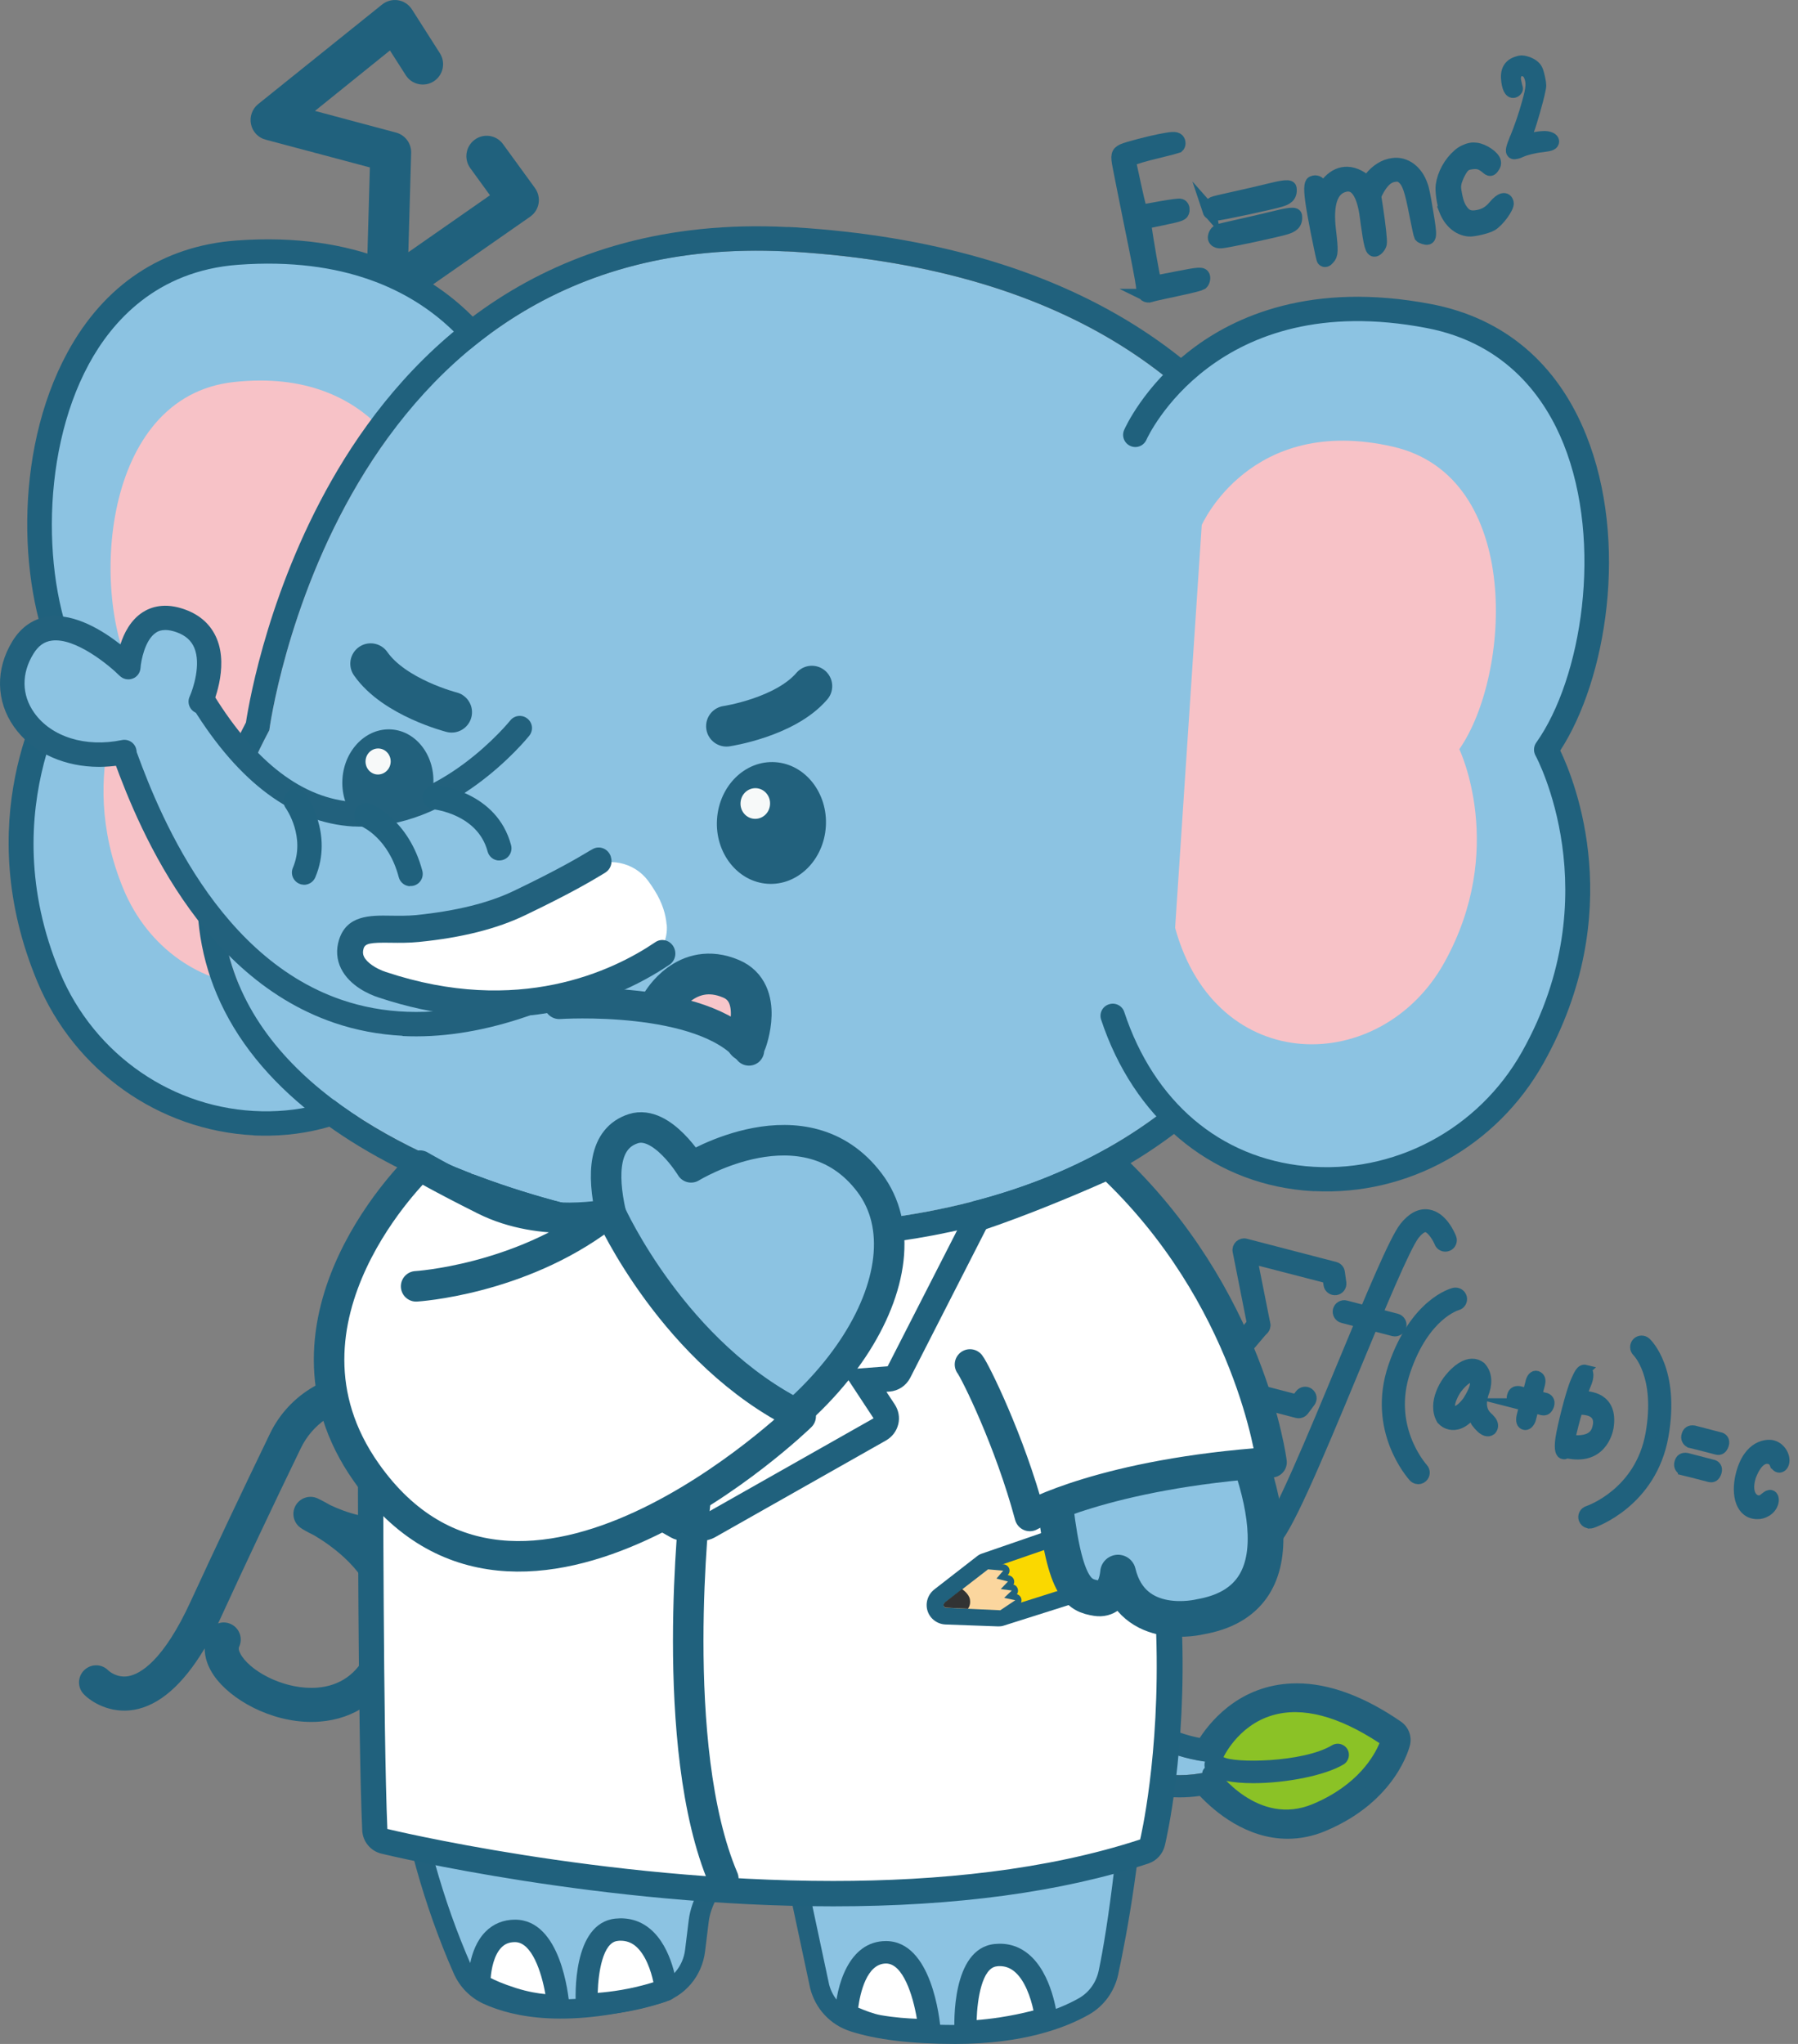
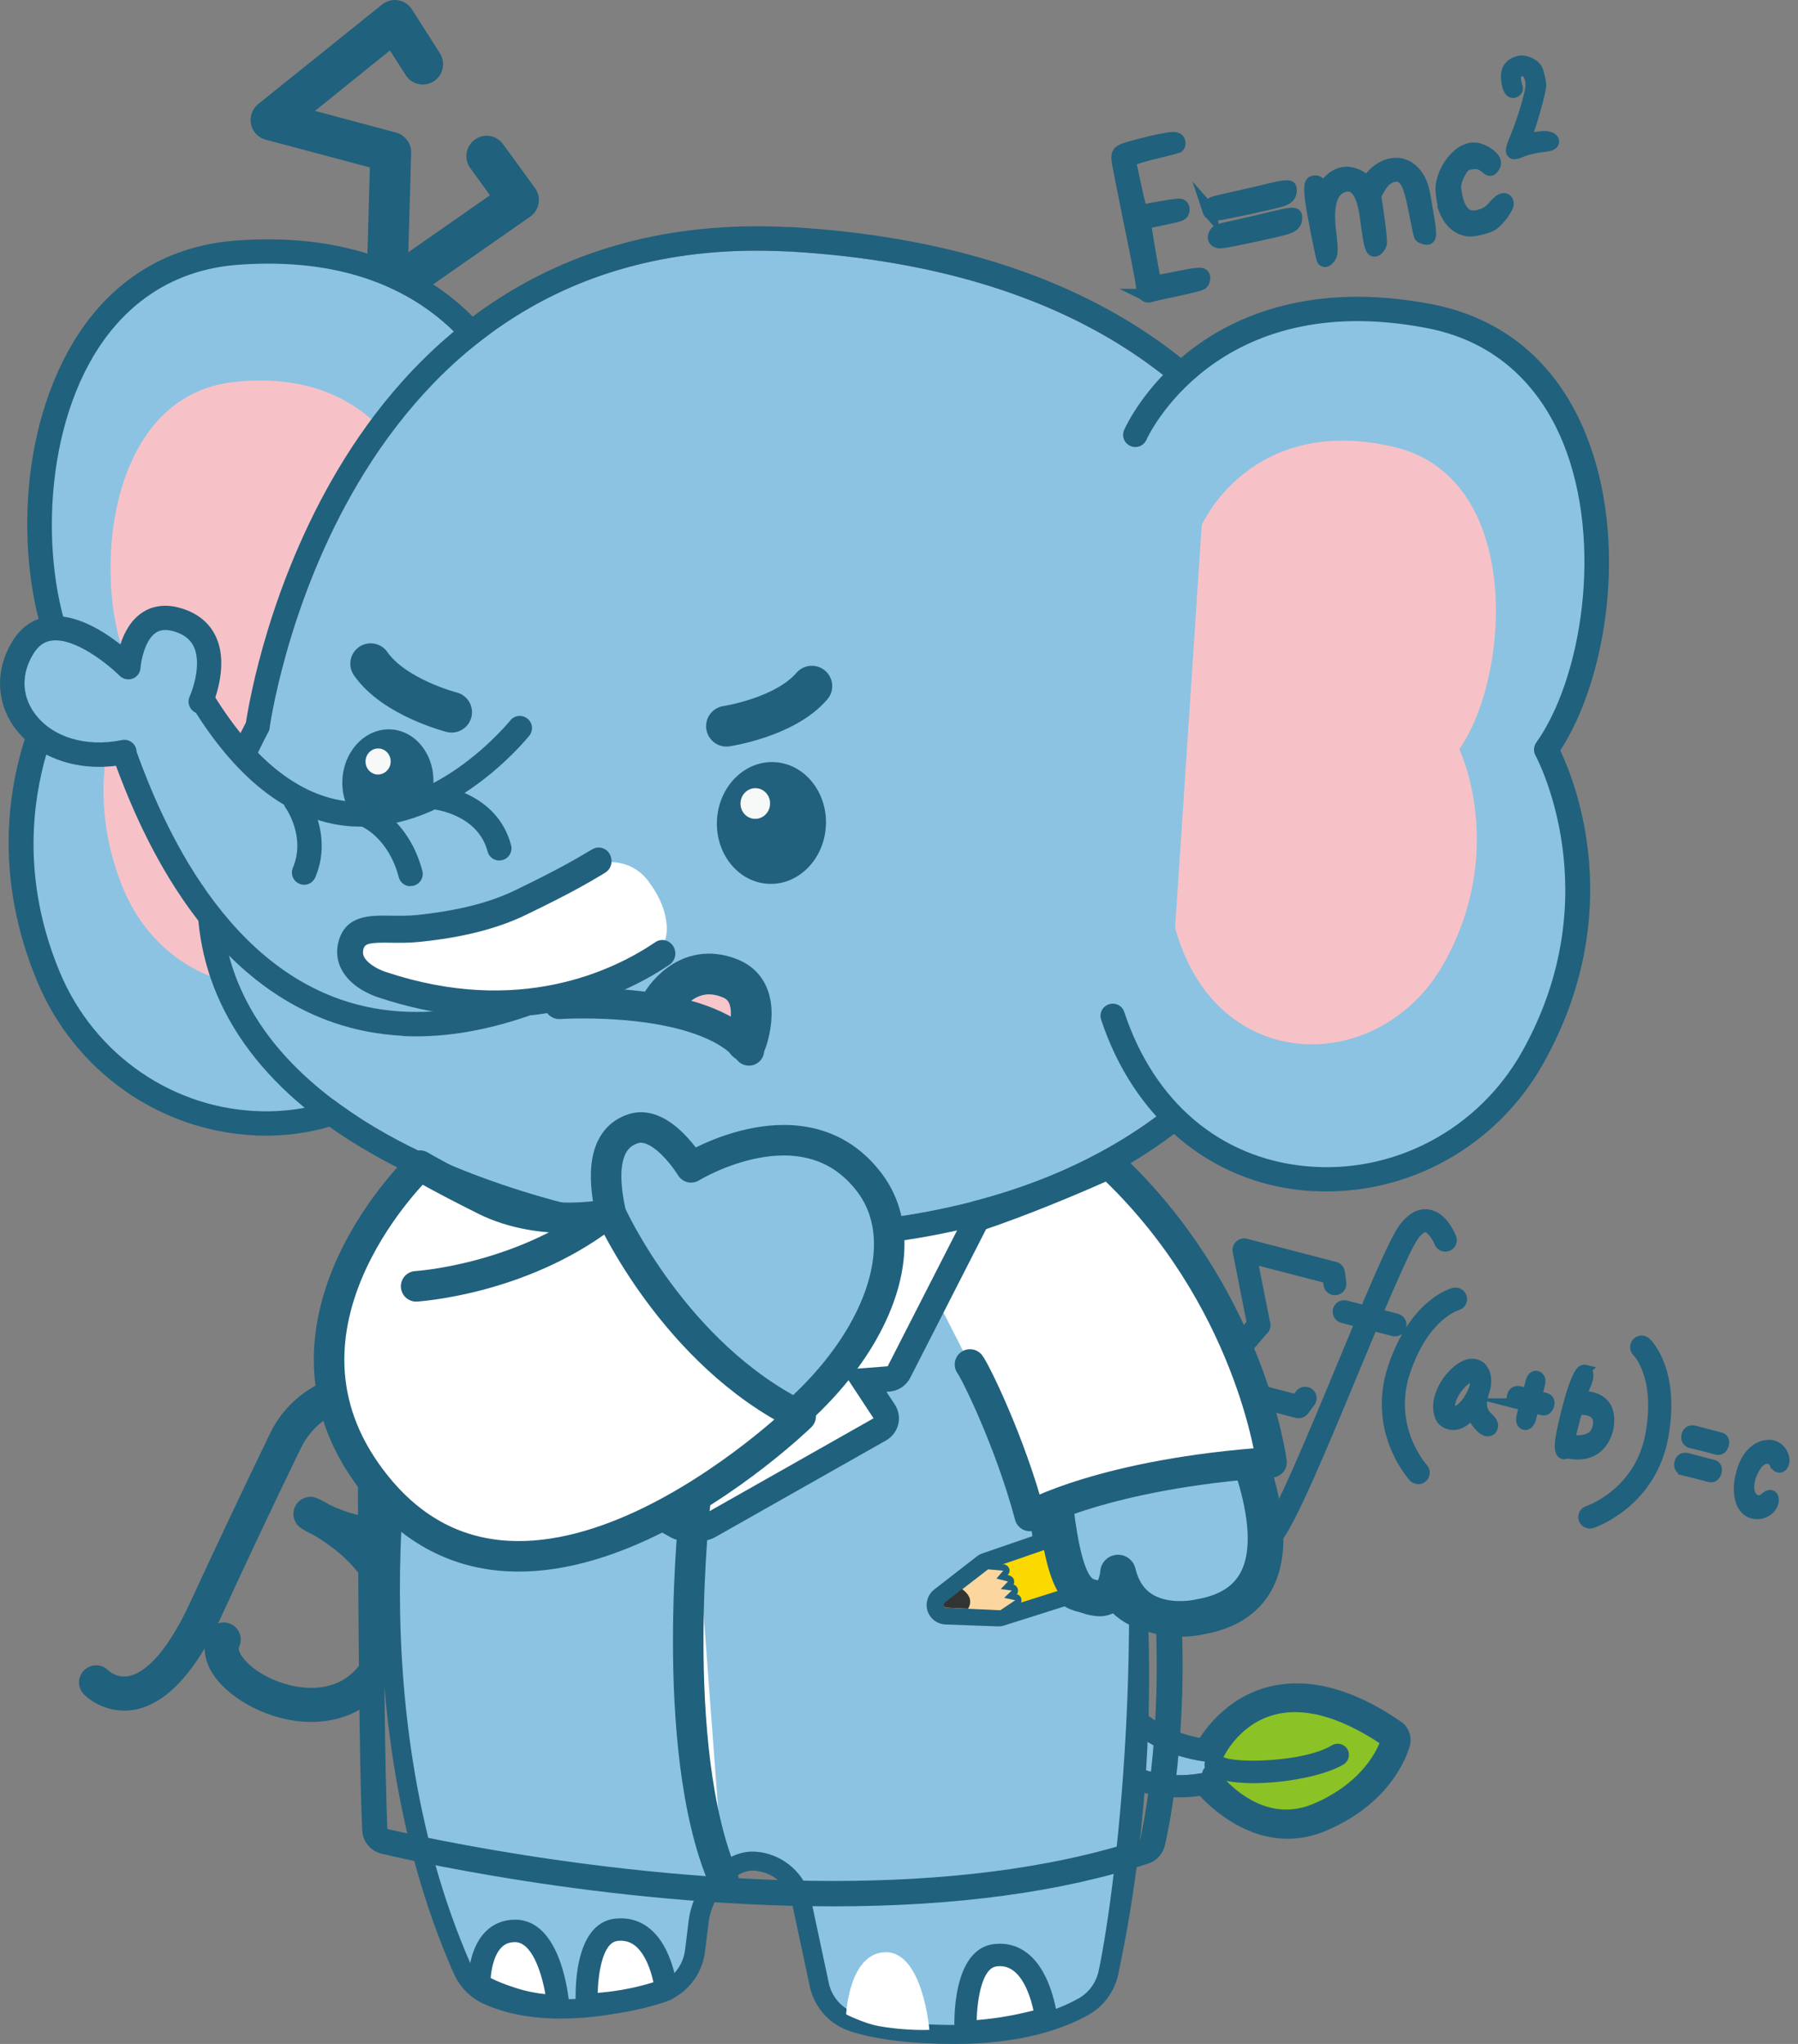
<svg xmlns="http://www.w3.org/2000/svg" width="132" height="150" viewBox="0 0 132 150" fill="none">
  <rect x="0" y="0" width="132" height="150" fill="#808080" stroke="none" />
  <g id="Group 420053">
    <path id="Vector" d="M22.858 126.369C19.828 126.369 16.897 124.705 15.704 122.967C15.249 122.305 15.026 121.626 15.026 120.972C13.419 123.654 11.681 125.169 9.818 125.484C8.071 125.773 6.688 124.896 6.15 124.333C5.67 123.836 5.686 123.042 6.191 122.562C6.688 122.09 7.466 122.098 7.947 122.586C7.988 122.628 8.576 123.166 9.437 123.009C10.273 122.851 11.979 121.932 14.007 117.504C15.738 113.746 17.7 109.599 19.828 105.195C21.061 102.646 23.587 100.932 26.435 100.709C29.192 100.493 31.75 101.702 33.29 103.929C34.557 105.758 34.748 107.769 33.845 109.764C32.951 111.759 31.585 113.042 29.78 113.589C29.275 113.738 28.77 113.829 28.265 113.853C28.819 114.565 29.308 115.377 29.639 116.279C30.351 118.232 30.21 120.269 29.225 122.33C28.082 124.722 26.046 126.146 23.487 126.344C23.28 126.361 23.065 126.369 22.858 126.369ZM16.425 119.068C16.607 119.068 16.789 119.11 16.963 119.193C17.584 119.491 17.849 120.236 17.551 120.865C17.451 121.072 17.692 121.452 17.766 121.56C18.619 122.81 21.053 124.027 23.289 123.853C24.961 123.72 26.203 122.851 26.956 121.254C27.652 119.805 27.751 118.464 27.279 117.148C26.476 114.93 24.233 113.365 23.04 112.662C22.502 112.405 22.171 112.198 22.13 112.165C21.567 111.817 21.376 111.089 21.691 110.509C22.005 109.93 22.717 109.69 23.313 109.963C23.363 109.988 23.719 110.153 24.233 110.451C25.317 110.965 27.329 111.718 29.059 111.188C30.144 110.857 30.964 110.054 31.56 108.738C32.098 107.538 31.991 106.462 31.229 105.352C30.186 103.846 28.505 103.059 26.625 103.208C24.638 103.357 22.941 104.508 22.08 106.288C19.952 110.683 18.006 114.805 16.284 118.555C16.193 118.754 16.102 118.952 16.011 119.143C16.143 119.093 16.284 119.068 16.425 119.068Z" fill="#20617D" />
    <path id="Vector_2" d="M92.299 97.704C92.133 97.663 91.992 97.522 91.959 97.34L90.866 91.819C90.833 91.661 90.891 91.496 91.007 91.388C91.123 91.281 91.288 91.231 91.446 91.272L98.011 92.978C98.194 93.027 98.334 93.176 98.359 93.367L98.467 94.145C98.5 94.401 98.326 94.641 98.069 94.674C97.813 94.707 97.573 94.534 97.54 94.277L97.473 93.814L91.934 92.382L92.886 97.166C92.936 97.423 92.77 97.671 92.514 97.721C92.439 97.737 92.373 97.729 92.307 97.721" fill="#20617D" />
    <path id="Vector_3" d="M92.299 97.704C92.133 97.663 91.992 97.522 91.959 97.34L90.866 91.819C90.833 91.661 90.891 91.496 91.007 91.388C91.123 91.281 91.288 91.231 91.446 91.272L98.011 92.978C98.194 93.027 98.334 93.176 98.359 93.367L98.467 94.145C98.5 94.401 98.326 94.641 98.069 94.674C97.813 94.707 97.573 94.534 97.54 94.277L97.473 93.814L91.934 92.382L92.886 97.166C92.936 97.423 92.77 97.671 92.514 97.721C92.439 97.737 92.373 97.729 92.307 97.721L92.299 97.704Z" stroke="#20617D" stroke-width="0.75" stroke-miterlimit="10" />
    <path id="Vector_4" d="M95.23 103.696L88.664 101.991C88.507 101.949 88.382 101.833 88.333 101.676C88.283 101.527 88.316 101.353 88.424 101.229L92.058 96.941C92.224 96.743 92.522 96.718 92.721 96.883C92.919 97.049 92.944 97.347 92.779 97.546L89.624 101.262L95.163 102.702L95.445 102.33C95.602 102.123 95.9 102.082 96.099 102.239C96.306 102.396 96.347 102.686 96.19 102.893L95.718 103.522C95.602 103.671 95.412 103.737 95.23 103.696Z" fill="#20617D" />
    <path id="Vector_5" d="M95.23 103.696L88.664 101.991C88.507 101.949 88.382 101.833 88.333 101.676C88.283 101.527 88.316 101.353 88.424 101.229L92.058 96.941C92.224 96.743 92.522 96.718 92.721 96.883C92.919 97.049 92.944 97.347 92.779 97.546L89.624 101.262L95.163 102.702L95.445 102.33C95.602 102.123 95.9 102.082 96.099 102.239C96.306 102.396 96.347 102.686 96.19 102.893L95.718 103.522C95.602 103.671 95.412 103.737 95.23 103.696Z" stroke="#20617D" stroke-width="0.75" stroke-miterlimit="10" />
    <path id="Vector_6" d="M93.035 113.346C92.944 113.321 92.853 113.272 92.787 113.189C92.621 112.99 92.654 112.692 92.853 112.527C93.722 111.815 96.43 105.284 98.607 100.036C100.619 95.185 102.358 90.997 103.111 90.045C103.666 89.35 104.246 89.043 104.85 89.134C105.918 89.292 106.481 90.691 106.547 90.848C106.638 91.088 106.523 91.361 106.274 91.452C106.034 91.543 105.761 91.427 105.67 91.179C105.537 90.84 105.098 90.119 104.709 90.053C104.403 90.012 104.072 90.335 103.848 90.616C103.178 91.469 101.298 95.996 99.477 100.384C96.471 107.635 94.426 112.444 93.449 113.239C93.325 113.338 93.176 113.363 93.035 113.33" fill="#20617D" />
    <path id="Vector_7" d="M93.035 113.346C92.944 113.321 92.853 113.272 92.787 113.189C92.621 112.99 92.654 112.692 92.853 112.527C93.722 111.815 96.43 105.284 98.607 100.036C100.619 95.185 102.358 90.997 103.111 90.045C103.666 89.35 104.246 89.043 104.85 89.134C105.918 89.292 106.481 90.691 106.547 90.848C106.638 91.088 106.523 91.361 106.274 91.452C106.034 91.543 105.761 91.427 105.67 91.179C105.537 90.84 105.098 90.119 104.709 90.053C104.403 90.012 104.072 90.335 103.848 90.616C103.178 91.469 101.298 95.996 99.477 100.384C96.471 107.635 94.426 112.444 93.449 113.239C93.325 113.338 93.176 113.363 93.035 113.33V113.346Z" stroke="#20617D" stroke-width="0.75" stroke-miterlimit="10" />
    <path id="Vector_8" d="M102.3 97.688L98.566 96.719C98.317 96.653 98.168 96.396 98.226 96.148C98.293 95.9 98.549 95.742 98.798 95.809L102.532 96.777C102.78 96.843 102.937 97.1 102.871 97.348C102.805 97.597 102.548 97.746 102.3 97.688Z" fill="#20617D" />
    <path id="Vector_9" d="M102.3 97.688L98.566 96.719C98.317 96.653 98.168 96.396 98.226 96.148C98.293 95.9 98.549 95.742 98.798 95.809L102.532 96.777C102.78 96.843 102.937 97.1 102.871 97.348C102.805 97.597 102.548 97.746 102.3 97.688Z" stroke="#20617D" stroke-width="0.75" stroke-miterlimit="10" />
    <path id="Vector_10" d="M104.006 108.53C103.923 108.506 103.84 108.464 103.774 108.39C103.65 108.249 100.694 104.946 102.292 100.278C103.89 95.626 106.631 94.906 106.746 94.881C107.003 94.823 107.251 94.972 107.318 95.228C107.376 95.477 107.227 95.733 106.978 95.791C106.929 95.808 104.585 96.478 103.186 100.584C101.77 104.714 104.362 107.636 104.47 107.761C104.643 107.951 104.627 108.249 104.436 108.423C104.312 108.539 104.155 108.572 104.006 108.53Z" fill="#20617D" />
    <path id="Vector_11" d="M104.006 108.53C103.923 108.506 103.84 108.464 103.774 108.39C103.65 108.249 100.694 104.946 102.292 100.278C103.89 95.626 106.631 94.906 106.746 94.881C107.003 94.823 107.251 94.972 107.318 95.228C107.376 95.477 107.227 95.733 106.978 95.791C106.929 95.808 104.585 96.478 103.186 100.584C101.77 104.714 104.362 107.636 104.47 107.761C104.643 107.951 104.627 108.249 104.436 108.423C104.312 108.539 104.155 108.572 104.006 108.53Z" stroke="#20617D" stroke-width="0.75" stroke-miterlimit="10" />
    <path id="Vector_12" d="M116.599 111.791C116.45 111.75 116.326 111.642 116.268 111.485C116.185 111.236 116.318 110.971 116.566 110.889C116.724 110.839 120.408 109.539 121.178 105.235C121.948 100.939 120.209 99.217 120.193 99.201C120.011 99.027 120.002 98.729 120.176 98.538C120.35 98.348 120.648 98.34 120.839 98.514C120.93 98.596 122.975 100.558 122.114 105.401C121.244 110.26 117.055 111.716 116.881 111.774C116.79 111.807 116.699 111.807 116.616 111.783" fill="#20617D" />
    <path id="Vector_13" d="M116.599 111.791C116.45 111.75 116.326 111.642 116.268 111.485C116.185 111.236 116.318 110.971 116.566 110.889C116.724 110.839 120.408 109.539 121.178 105.235C121.948 100.939 120.209 99.217 120.193 99.201C120.011 99.027 120.002 98.729 120.176 98.538C120.35 98.348 120.648 98.34 120.839 98.514C120.93 98.596 122.975 100.558 122.114 105.401C121.244 110.26 117.055 111.716 116.881 111.774C116.79 111.807 116.699 111.807 116.616 111.783L116.599 111.791Z" stroke="#20617D" stroke-width="0.75" stroke-miterlimit="10" />
    <path id="Vector_14" d="M108.742 104.798C108.626 104.69 108.502 104.55 108.369 104.376C108.228 104.136 108.137 103.904 108.088 103.714C107.417 104.541 106.854 104.624 106.465 104.55C106.225 104.5 106.018 104.384 105.836 104.185C105.463 103.548 105.571 102.82 105.778 102.273C105.894 101.959 106.059 101.644 106.283 101.33C107.02 100.361 107.641 100.096 108.055 100.088C108.295 100.08 108.51 100.154 108.709 100.303C109.247 100.874 109.164 101.677 108.899 102.323L108.866 102.464C108.551 103.681 109.313 104.02 109.379 104.161C109.603 104.392 109.628 104.583 109.595 104.732C109.578 104.806 109.537 104.881 109.47 104.955C109.222 105.137 108.957 104.988 108.742 104.798ZM107.905 101.106C107.707 101.156 107.4 101.338 106.953 101.917C106.813 102.116 106.697 102.323 106.614 102.53C106.465 102.853 106.357 103.267 106.539 103.523C106.614 103.573 106.721 103.581 106.846 103.565C107.053 103.523 107.359 103.349 107.756 102.811C107.905 102.571 108.03 102.348 108.129 102.133C108.295 101.752 108.386 101.371 108.187 101.156C108.112 101.106 108.013 101.09 107.905 101.114" fill="#20617D" />
    <path id="Vector_15" d="M108.742 104.798C108.626 104.69 108.502 104.55 108.369 104.376C108.228 104.136 108.137 103.904 108.088 103.714C107.417 104.541 106.854 104.624 106.465 104.55C106.225 104.5 106.018 104.384 105.836 104.185C105.463 103.548 105.571 102.82 105.778 102.273C105.894 101.959 106.059 101.644 106.283 101.33C107.02 100.361 107.641 100.096 108.055 100.088C108.295 100.08 108.51 100.154 108.709 100.303C109.247 100.874 109.164 101.677 108.899 102.323L108.866 102.464C108.551 103.681 109.313 104.02 109.379 104.161C109.603 104.392 109.628 104.583 109.595 104.732C109.578 104.806 109.537 104.881 109.47 104.955C109.222 105.137 108.957 104.988 108.742 104.798ZM107.905 101.106C107.707 101.156 107.4 101.338 106.953 101.917C106.813 102.116 106.697 102.323 106.614 102.53C106.465 102.853 106.357 103.267 106.539 103.523C106.614 103.573 106.721 103.581 106.846 103.565C107.053 103.523 107.359 103.349 107.756 102.811C107.905 102.571 108.03 102.348 108.129 102.133C108.295 101.752 108.386 101.371 108.187 101.156C108.112 101.106 108.013 101.09 107.905 101.114V101.106Z" stroke="#20617D" stroke-width="0.75" stroke-miterlimit="10" />
    <path id="Vector_16" d="M111.275 102.993C111.06 102.927 110.927 102.67 111.018 102.422C111.085 102.19 111.242 102.049 111.548 102.099L112.153 102.256L112.351 101.495C112.418 101.139 112.6 100.915 112.832 100.981C113.072 101.072 113.13 101.263 113.055 101.577L112.832 102.43L113.386 102.571C113.66 102.612 113.817 102.811 113.726 103.125C113.618 103.44 113.461 103.539 113.221 103.489L112.592 103.324V103.34L112.385 104.152C112.302 104.433 112.078 104.64 111.896 104.557C111.722 104.499 111.631 104.317 111.714 103.92L111.913 103.15H111.879L111.267 102.993H111.275Z" fill="#20617D" />
    <path id="Vector_17" d="M111.275 102.993C111.06 102.927 110.927 102.67 111.018 102.422C111.085 102.19 111.242 102.049 111.548 102.099L112.153 102.256L112.351 101.495C112.418 101.139 112.6 100.915 112.832 100.981C113.072 101.072 113.13 101.263 113.055 101.577L112.832 102.43L113.386 102.571C113.66 102.612 113.817 102.811 113.726 103.125C113.618 103.44 113.461 103.539 113.221 103.489L112.592 103.324V103.34L112.385 104.152C112.302 104.433 112.078 104.64 111.896 104.557C111.722 104.499 111.631 104.317 111.714 103.92L111.913 103.15H111.879L111.267 102.993H111.275Z" stroke="#20617D" stroke-width="0.75" stroke-miterlimit="10" />
    <path id="Vector_18" d="M116.392 100.543C116.666 100.617 116.666 101.056 116.45 101.561C116.359 101.76 116.252 102.066 116.127 102.455C116.624 102.455 118.437 102.513 118.09 104.748C118.015 105.162 117.518 107.206 114.993 106.635C114.935 106.702 114.869 106.735 114.794 106.718C114.579 106.693 114.447 106.428 114.562 105.592C114.678 104.773 115.316 102.174 115.689 101.354C115.904 100.882 116.069 100.452 116.401 100.535M115.829 103.448C115.606 104.21 115.415 104.963 115.308 105.468L115.291 105.617C115.291 105.617 115.291 105.65 115.291 105.667C117.071 105.874 117.245 105.013 117.328 104.549C117.485 103.299 115.97 103.448 115.829 103.448Z" fill="#20617D" />
    <path id="Vector_19" d="M116.392 100.543C116.666 100.617 116.666 101.056 116.45 101.561C116.359 101.76 116.252 102.066 116.127 102.455C116.624 102.455 118.437 102.513 118.09 104.748C118.015 105.162 117.518 107.206 114.993 106.635C114.935 106.702 114.869 106.735 114.794 106.718C114.579 106.693 114.447 106.428 114.562 105.592C114.678 104.773 115.316 102.174 115.689 101.354C115.904 100.882 116.069 100.452 116.401 100.535L116.392 100.543ZM115.821 103.457C115.597 104.218 115.407 104.971 115.299 105.476L115.283 105.625C115.283 105.625 115.283 105.659 115.283 105.675C117.063 105.882 117.237 105.021 117.32 104.558C117.477 103.308 115.962 103.457 115.821 103.457Z" stroke="#20617D" stroke-width="0.75" stroke-miterlimit="10" />
    <path id="Vector_20" d="M124.084 105.881C123.869 105.815 123.736 105.559 123.827 105.31C123.893 105.079 124.059 104.938 124.365 104.987L126.212 105.468C126.485 105.509 126.642 105.708 126.551 106.022C126.443 106.337 126.286 106.436 126.046 106.386L124.705 106.039L124.092 105.89L124.084 105.881ZM123.562 107.893C123.347 107.827 123.214 107.57 123.306 107.322C123.372 107.09 123.529 106.949 123.835 106.999L125.682 107.479C125.955 107.52 126.112 107.719 126.021 108.034C125.914 108.348 125.756 108.448 125.516 108.398L124.175 108.05L123.562 107.901V107.893Z" fill="#20617D" />
    <path id="Vector_21" d="M124.084 105.881C123.869 105.815 123.736 105.559 123.827 105.31C123.893 105.079 124.059 104.938 124.365 104.987L126.212 105.468C126.485 105.509 126.642 105.708 126.551 106.022C126.443 106.337 126.286 106.436 126.046 106.386L124.705 106.039L124.092 105.89L124.084 105.881ZM123.562 107.893C123.347 107.827 123.214 107.57 123.306 107.322C123.372 107.09 123.529 106.949 123.835 106.999L125.682 107.479C125.955 107.52 126.112 107.719 126.021 108.034C125.914 108.348 125.756 108.448 125.516 108.398L124.175 108.05L123.562 107.901V107.893Z" stroke="#20617D" stroke-width="0.75" stroke-miterlimit="10" />
    <path id="Vector_22" d="M130.277 107.404C130.202 107.222 130.086 107.164 130.003 107.106C129.954 107.081 129.896 107.064 129.846 107.064C129.051 106.915 128.571 108.24 128.513 108.455C128.157 109.73 128.811 110.235 129.283 110.094C129.507 110.044 129.755 109.655 130.012 109.722C130.185 109.763 130.26 110.011 130.194 110.26C130.036 110.872 129.399 111.121 129.051 111.112C127.801 111.137 127.437 109.713 127.793 108.256C128.364 105.939 129.821 105.988 130.119 106.063C130.492 106.162 130.707 106.394 130.84 106.618C130.914 106.742 130.964 106.874 130.989 107.023C131.022 107.238 130.989 107.52 130.79 107.652C130.608 107.768 130.392 107.677 130.293 107.404" fill="#20617D" />
    <path id="Vector_23" d="M130.277 107.404C130.202 107.222 130.086 107.164 130.003 107.106C129.954 107.081 129.896 107.064 129.846 107.064C129.051 106.915 128.571 108.24 128.513 108.455C128.157 109.73 128.811 110.235 129.283 110.094C129.507 110.044 129.755 109.655 130.012 109.722C130.185 109.763 130.26 110.011 130.194 110.26C130.036 110.872 129.399 111.121 129.051 111.112C127.801 111.137 127.437 109.713 127.793 108.256C128.364 105.939 129.821 105.988 130.119 106.063C130.492 106.162 130.707 106.394 130.84 106.618C130.914 106.742 130.964 106.874 130.989 107.023C131.022 107.238 130.989 107.52 130.79 107.652C130.608 107.768 130.392 107.677 130.293 107.404H130.277Z" stroke="#20617D" stroke-width="0.75" stroke-miterlimit="10" />
    <path id="Vector_24" d="M28.396 22.907C28.156 22.907 27.908 22.849 27.684 22.725C27.188 22.46 26.89 21.93 26.898 21.367L27.154 12.287L19.504 10.25C18.958 10.11 18.544 9.671 18.428 9.116C18.312 8.57 18.511 7.999 18.949 7.643L28.049 0.334C28.38 0.069 28.81 -0.047 29.224 0.019C29.647 0.085 30.011 0.334 30.243 0.69L32.296 3.91C32.735 4.605 32.536 5.524 31.841 5.971C31.145 6.41 30.226 6.211 29.787 5.516L28.628 3.703L23.122 8.14L29.075 9.729C29.746 9.911 30.201 10.524 30.185 11.211L29.978 18.511L35.972 14.331L34.523 12.336C34.043 11.674 34.184 10.739 34.854 10.25C35.517 9.762 36.452 9.911 36.933 10.582L39.276 13.802C39.508 14.124 39.607 14.53 39.541 14.927C39.474 15.325 39.251 15.672 38.92 15.904L29.249 22.642C28.992 22.824 28.694 22.907 28.396 22.907Z" fill="#20617D" />
    <path id="Vector_25" d="M79.532 126.914C79.532 126.914 83.001 131.367 88.722 130.018C88.722 130.018 92.191 134.744 96.687 132.865C101.175 130.986 101.936 127.692 101.936 127.692C92.464 121.202 88.962 129.331 88.962 129.331C83.307 128.768 81.105 124.869 81.105 124.869L79.54 126.905L79.532 126.914Z" fill="#8CC3E2" />
    <path id="Vector_26" d="M81.096 124.879C81.096 124.879 83.299 128.769 88.954 129.34C88.954 129.34 90.742 125.193 95.221 125.193C97.01 125.193 99.228 125.855 101.928 127.71C101.928 127.71 101.174 131.004 96.678 132.883C95.933 133.198 95.221 133.322 94.542 133.322C91.131 133.322 88.722 130.027 88.722 130.027C87.968 130.201 87.256 130.276 86.586 130.276C82.139 130.276 79.523 126.915 79.523 126.915L81.088 124.879M81.088 123.231C80.583 123.231 80.103 123.471 79.788 123.877L78.223 125.913C77.768 126.501 77.776 127.329 78.223 127.917C78.347 128.082 81.394 131.906 86.577 131.906C87.074 131.906 87.579 131.873 88.084 131.799C89.185 132.958 91.504 134.944 94.534 134.944C95.47 134.944 96.405 134.754 97.308 134.373C102.515 132.196 103.476 128.223 103.517 128.057C103.666 127.403 103.401 126.725 102.847 126.344C100.139 124.481 97.564 123.538 95.213 123.538C91.313 123.538 89.069 126.029 88.076 127.544C86.544 127.246 85.195 126.634 84.052 125.715C82.992 124.87 82.512 124.059 82.512 124.051C82.239 123.571 81.75 123.265 81.204 123.231C81.171 123.231 81.129 123.231 81.096 123.231" fill="#22617D" />
    <path id="Vector_27" d="M88.821 130.152C88.821 130.152 92.1 134.796 96.588 132.917C101.075 131.038 101.936 127.702 101.936 127.702C92.464 121.212 89.219 128.877 89.219 128.877" fill="#8BC226" />
    <path id="Vector_28" d="M94.435 133.926C93.176 133.926 91.918 133.521 90.709 132.709C89.26 131.741 88.399 130.532 88.366 130.483C88.184 130.226 88.25 129.878 88.498 129.696C88.755 129.514 89.103 129.58 89.285 129.829C89.417 130.011 92.365 134.075 96.381 132.395C99.725 130.996 100.918 128.794 101.274 127.925C98.243 125.93 95.611 125.243 93.425 125.88C90.817 126.642 89.765 129.067 89.749 129.092C89.633 129.382 89.302 129.514 89.012 129.39C88.722 129.266 88.59 128.943 88.714 128.653C88.763 128.537 89.989 125.707 93.102 124.796C95.71 124.034 98.798 124.854 102.259 127.23C102.458 127.362 102.541 127.602 102.491 127.834C102.449 127.983 101.506 131.468 96.811 133.43C96.033 133.752 95.238 133.918 94.443 133.918" fill="#22617D" />
    <path id="Vector_29" d="M92.009 130.864C90.502 130.864 89.211 130.641 88.673 130.119C88.35 129.805 88.342 129.283 88.656 128.96C88.971 128.637 89.476 128.629 89.799 128.935C90.511 129.407 95.652 129.366 97.789 128.083C98.178 127.851 98.674 127.975 98.915 128.364C99.146 128.753 99.022 129.258 98.633 129.49C97.25 130.318 94.361 130.864 92.001 130.864" fill="#22617D" />
    <path id="Vector_30" d="M30.367 98.904C28.761 106.793 26.277 127.073 33.969 144.514C34.333 145.333 34.971 146.004 35.79 146.376C37.653 147.237 41.561 148.197 48.317 146.302C49.783 145.888 50.851 144.622 51.033 143.115L51.298 140.955C51.555 138.835 53.509 136.245 55.62 136.567C55.653 136.567 55.678 136.576 55.711 136.584C57.218 136.807 58.443 137.917 58.824 139.39L60.174 145.731C60.497 146.972 61.407 147.982 62.633 148.38C64.057 148.843 66.392 149.274 70.134 149.274C75.011 149.274 78.008 148.115 79.598 147.204C80.525 146.674 81.171 145.764 81.386 144.721C82.446 139.738 85.816 122.793 81.485 101.487" fill="#8CC3E2" />
    <path id="Vector_31" d="M82.206 101.345C86.395 121.973 83.423 138.661 82.098 144.877C81.833 146.135 81.047 147.22 79.954 147.841C78.223 148.826 75.11 150.001 70.134 150.001C66.905 150.001 64.314 149.687 62.409 149.066C60.96 148.594 59.859 147.418 59.478 145.912L58.12 139.546C57.822 138.379 56.829 137.485 55.612 137.312L55.513 137.295C54.858 137.196 54.262 137.518 53.881 137.808C52.929 138.528 52.167 139.861 52.027 141.053L51.762 143.213C51.538 145.035 50.272 146.525 48.516 147.013C41.785 148.9 37.72 148.072 35.484 147.046C34.515 146.599 33.745 145.813 33.307 144.819C24.406 124.63 29.125 101.354 29.655 98.771" fill="#22617D" />
    <path id="Vector_32" d="M31.055 99.101C30.533 101.642 25.896 124.497 34.615 144.28C34.905 144.951 35.426 145.481 36.072 145.778C37.711 146.532 41.462 147.525 48.102 145.663C49.286 145.332 50.147 144.322 50.296 143.088L50.561 140.928C50.752 139.355 51.729 137.658 52.987 136.706C53.857 136.052 54.8 135.779 55.719 135.92H55.802C57.607 136.201 59.065 137.509 59.512 139.272L60.869 145.638C61.126 146.631 61.863 147.434 62.84 147.749C64.049 148.138 66.293 148.609 70.118 148.609C74.779 148.609 77.644 147.533 79.217 146.639C79.954 146.217 80.475 145.489 80.658 144.636C81.966 138.511 84.897 115.093 80.757 94.739" fill="#8CC3E2" />
    <path id="Vector_33" d="M35.186 145.59C35.186 145.59 35.095 141.699 37.81 141.699C40.526 141.699 40.973 147.171 40.973 147.171C40.973 147.171 39.615 147.303 37.628 146.674C35.641 146.045 35.186 145.59 35.186 145.59Z" fill="white" />
    <path id="Vector_34" d="M40.634 147.999C40.038 147.999 38.87 147.925 37.38 147.453C35.36 146.807 34.747 146.302 34.606 146.17C34.457 146.021 34.374 145.822 34.366 145.607C34.366 145.35 34.341 143.09 35.633 141.774C36.204 141.187 36.958 140.88 37.811 140.88C41.18 140.88 41.735 146.468 41.793 147.105C41.826 147.552 41.503 147.941 41.056 147.991C41.04 147.991 40.891 148.007 40.634 148.007M36.022 145.16C36.32 145.317 36.892 145.582 37.877 145.897C38.763 146.178 39.508 146.294 40.038 146.344C39.756 144.721 39.036 142.528 37.811 142.528C37.388 142.528 37.074 142.652 36.809 142.925C36.262 143.48 36.072 144.514 36.022 145.168" fill="#22617D" />
    <path id="Vector_35" d="M43.085 147.096C43.085 147.096 45.825 147.129 48.905 146.012C48.905 146.012 48.45 141.26 45.254 141.616C42.787 141.889 43.093 147.096 43.093 147.096" fill="white" />
    <path id="Vector_36" d="M43.118 147.914C43.118 147.914 43.085 147.914 43.076 147.914C42.646 147.914 42.29 147.575 42.273 147.145C42.24 146.532 42.017 141.152 45.163 140.804C46.123 140.705 46.976 140.945 47.696 141.532C49.41 142.923 49.708 145.812 49.717 145.936C49.75 146.309 49.535 146.656 49.178 146.789C46.173 147.881 43.499 147.923 43.109 147.923M45.569 142.426C45.494 142.426 45.411 142.426 45.328 142.443C44.269 142.559 43.921 144.728 43.88 146.251C44.765 146.184 46.289 146.002 47.97 145.473C47.796 144.637 47.39 143.42 46.645 142.807C46.33 142.551 45.974 142.426 45.56 142.426" fill="#22617D" />
    <path id="Vector_37" d="M62.12 147.831C62.12 147.831 62.327 143.27 65.042 143.27C67.758 143.27 68.23 148.965 68.23 148.965C68.23 148.965 66.574 149.056 64.521 148.692C63.444 148.501 62.12 147.831 62.12 147.831Z" fill="white" />
-     <path id="Vector_38" d="M67.733 149.793C67.054 149.793 65.812 149.752 64.38 149.495C63.196 149.288 61.805 148.585 61.747 148.552C61.457 148.403 61.283 148.105 61.3 147.79C61.391 145.804 62.277 142.451 65.042 142.451C68.412 142.451 68.992 148.237 69.05 148.899C69.066 149.123 68.992 149.338 68.851 149.504C68.702 149.669 68.495 149.769 68.28 149.785C68.255 149.785 68.064 149.793 67.741 149.793M63.005 147.335C63.444 147.525 64.107 147.79 64.67 147.89C65.713 148.072 66.665 148.13 67.311 148.154C67.029 146.449 66.293 144.098 65.051 144.098C63.618 144.098 63.146 146.3 63.005 147.343" fill="#22617D" />
    <path id="Vector_39" d="M70.896 149.108C70.896 149.108 73.57 149.083 76.799 148.139C76.799 148.139 76.277 143.139 73.082 143.487C70.614 143.76 70.887 149.108 70.887 149.108" fill="white" />
    <path id="Vector_40" d="M70.896 149.928C70.457 149.928 70.101 149.589 70.076 149.15C70.043 148.521 69.853 143.016 72.999 142.669C73.934 142.569 74.771 142.809 75.483 143.389C77.263 144.829 77.602 147.925 77.619 148.049C77.66 148.438 77.412 148.811 77.031 148.918C73.728 149.879 71.012 149.92 70.904 149.92L70.896 149.928ZM73.396 144.291C73.322 144.291 73.247 144.291 73.173 144.308C72.105 144.424 71.749 146.675 71.699 148.248C72.585 148.182 74.117 148 75.872 147.544C75.681 146.634 75.243 145.301 74.448 144.664C74.133 144.415 73.794 144.291 73.396 144.291Z" fill="#22617D" />
    <path id="Vector_41" d="M72.701 97.066C72.701 97.066 76.112 103.713 76.642 109.076C77.37 116.477 78.48 116.866 79.813 117.081C81.245 117.304 81.378 115.202 81.378 115.202C82.462 119.68 87.397 118.447 87.397 118.447C101.853 115.955 78.67 85.609 78.67 85.609C71.724 88.507 68.578 89.93 54.179 90.907C54.179 90.907 35.426 89.665 33.696 87.786C33.696 87.786 29.622 99.88 28.86 110.674" fill="#8CC3E2" />
    <path id="Vector_42" d="M72.701 97.066C72.701 97.066 76.112 103.713 76.642 109.076C77.37 116.477 78.48 116.866 79.813 117.081C81.245 117.304 81.378 115.202 81.378 115.202C82.462 119.68 87.397 118.447 87.397 118.447C101.853 115.955 78.67 85.609 78.67 85.609C71.724 88.507 68.578 89.93 54.179 90.907C54.179 90.907 35.426 89.665 33.696 87.786C33.696 87.786 29.622 99.88 28.86 110.674" stroke="#20617D" stroke-width="2.62" stroke-linecap="round" stroke-linejoin="round" />
-     <path id="Vector_43" d="M61.167 138.958C44.236 138.958 28.38 135.151 28.223 135.118C27.826 135.018 27.527 134.671 27.511 134.257C27.205 127.196 27.196 107.023 27.196 106.825C27.196 106.734 27.213 106.634 27.238 106.551L33.737 85.659C33.861 85.27 34.217 85.005 34.623 85.005C34.64 85.005 75.532 87.016 75.532 87.016C75.839 87.033 76.112 87.19 76.278 87.455C90.403 110.119 84.657 134.96 84.599 135.209C84.524 135.523 84.292 135.771 83.986 135.871C77.743 137.924 70.068 138.958 61.159 138.958H61.167Z" fill="white" />
    <path id="Vector_44" d="M34.631 85.932L75.499 87.944C89.583 110.542 83.704 134.994 83.704 134.994C76.816 137.253 68.859 138.04 61.167 138.04C44.153 138.04 28.438 134.224 28.438 134.224C28.132 127.105 28.132 106.833 28.132 106.833L34.631 85.941M34.631 84.086C33.82 84.086 33.1 84.616 32.86 85.394L26.36 106.287C26.302 106.469 26.277 106.651 26.277 106.842C26.277 107.669 26.277 127.238 26.592 134.315C26.625 135.143 27.205 135.846 28.008 136.037C28.662 136.194 44.136 139.902 61.176 139.902C70.184 139.902 77.959 138.851 84.292 136.765C84.905 136.566 85.369 136.062 85.518 135.432C85.766 134.406 91.413 109.962 77.081 86.967C76.758 86.454 76.203 86.123 75.599 86.098L34.731 84.086C34.731 84.086 34.665 84.086 34.64 84.086" fill="#20617D" />
    <path id="Vector_45" d="M69.447 118.604C69.099 118.595 68.801 118.372 68.693 118.041C68.585 117.71 68.693 117.354 68.966 117.147L72.121 114.697C72.179 114.655 72.237 114.622 72.303 114.597L80.053 111.924C80.119 111.899 80.185 111.891 80.251 111.891C80.5 111.891 80.731 112.04 80.823 112.28L82.048 115.309C82.114 115.467 82.106 115.649 82.031 115.806C81.957 115.963 81.824 116.079 81.659 116.129L73.504 118.711C73.445 118.728 73.379 118.744 73.313 118.744L69.43 118.604" fill="#FAD800" />
    <path id="Vector_46" d="M80.26 112.513L81.485 115.542L73.33 118.125L69.463 117.992C69.281 117.992 69.198 117.752 69.347 117.636L72.502 115.186L80.252 112.513M80.252 111.271C80.119 111.271 79.978 111.296 79.846 111.337L72.096 114.011C71.964 114.052 71.848 114.118 71.74 114.201L68.586 116.651C68.114 117.024 67.915 117.653 68.097 118.224C68.279 118.795 68.809 119.193 69.414 119.217L73.28 119.358C73.28 119.358 73.313 119.358 73.322 119.358C73.446 119.358 73.57 119.342 73.694 119.3L81.85 116.718C82.181 116.61 82.446 116.378 82.595 116.064C82.744 115.749 82.752 115.393 82.62 115.07L81.394 112.041C81.204 111.561 80.74 111.263 80.243 111.263" fill="#20617D" />
    <path id="Vector_47" d="M69.455 118.214C69.273 118.214 69.116 118.09 69.066 117.916C69.008 117.743 69.066 117.552 69.215 117.445L72.386 114.994C72.386 114.994 72.477 114.945 72.527 114.945L73.678 115.044C73.761 115.044 73.843 115.11 73.876 115.185C73.91 115.268 73.893 115.359 73.835 115.425L73.587 115.723L74.067 115.847C74.15 115.864 74.208 115.93 74.233 116.004C74.257 116.087 74.233 116.17 74.175 116.228L73.959 116.443L74.315 116.493C74.406 116.509 74.481 116.567 74.506 116.65C74.531 116.733 74.506 116.824 74.448 116.89L74.199 117.13L74.589 117.213C74.68 117.229 74.754 117.304 74.771 117.395C74.787 117.486 74.746 117.577 74.671 117.635L73.579 118.372C73.579 118.372 73.496 118.413 73.446 118.413L69.463 118.231" fill="#FBD69E" />
    <path id="Vector_48" d="M72.519 115.169L73.653 115.268L73.156 115.848L74.001 116.063L73.471 116.618L74.282 116.725L73.719 117.263L74.539 117.437L73.438 118.174L69.464 117.992C69.281 117.992 69.207 117.752 69.348 117.636L72.519 115.186M72.519 114.722C72.419 114.722 72.312 114.755 72.237 114.821L69.066 117.272C68.843 117.445 68.751 117.727 68.843 118C68.925 118.265 69.165 118.447 69.447 118.455L73.413 118.637H73.438C73.529 118.637 73.62 118.613 73.694 118.563L74.787 117.826C74.945 117.719 75.019 117.537 74.986 117.354C74.953 117.181 74.82 117.04 74.655 116.998C74.738 116.883 74.763 116.725 74.713 116.585C74.663 116.436 74.547 116.328 74.406 116.287C74.464 116.187 74.473 116.063 74.44 115.947C74.398 115.79 74.266 115.666 74.108 115.624L73.993 115.591V115.575C74.117 115.442 74.15 115.26 74.084 115.095C74.017 114.937 73.868 114.821 73.694 114.805L72.56 114.706C72.56 114.706 72.535 114.706 72.519 114.706" fill="#20617D" />
    <path id="Vector_49" d="M69.348 117.628C69.199 117.743 69.273 117.975 69.463 117.983L71.061 118.058C71.061 118.058 71.277 117.818 71.21 117.396C71.153 116.965 70.623 116.618 70.623 116.618L69.339 117.619L69.348 117.628Z" fill="#323333" />
    <path id="Vector_50" d="M73.404 97.273C73.404 97.273 76.816 103.92 77.345 109.284C78.074 116.685 79.183 117.074 80.516 117.289C81.949 117.512 82.081 115.41 82.081 115.41C83.158 119.888 88.101 118.655 88.101 118.655C102.557 116.163 79.821 86.488 79.821 86.488" fill="#8CC3E2" />
    <path id="Vector_51" d="M73.404 97.273C73.404 97.273 76.816 103.92 77.345 109.284C78.074 116.685 79.183 117.074 80.516 117.289C81.949 117.512 82.081 115.41 82.081 115.41C83.158 119.888 88.101 118.655 88.101 118.655C102.557 116.163 79.821 86.488 79.821 86.488" stroke="#20617D" stroke-width="2.62" stroke-linecap="round" stroke-linejoin="round" />
    <path id="Vector_52" d="M71.211 100.136C71.575 100.6 74.125 105.724 75.607 111.253C75.607 111.253 81.063 108.149 93.35 107.313C93.35 107.313 91.827 95.104 81.411 85.386C81.411 85.386 70.648 90.303 66.317 90.559" fill="white" />
    <path id="Vector_53" d="M71.211 100.136C71.575 100.6 74.125 105.724 75.607 111.253C75.607 111.253 81.063 108.149 93.35 107.313C93.35 107.313 91.827 95.104 81.411 85.386C81.411 85.386 70.648 90.303 66.317 90.559" stroke="#20617D" stroke-width="2.24" stroke-linecap="round" stroke-linejoin="round" />
    <path id="Vector_54" d="M51.555 112.14C51.348 112.14 51.133 112.065 50.967 111.933C50.669 111.693 50.553 111.287 50.677 110.923L58.51 87.142C58.634 86.761 58.99 86.504 59.396 86.504C59.412 86.504 59.429 86.504 59.445 86.504C59.652 86.513 59.834 86.595 59.983 86.711C60.132 86.736 60.472 86.777 61.159 86.777C64.81 86.777 70.912 85.883 71.79 85.345C71.972 85.155 72.221 85.056 72.469 85.056C72.635 85.056 72.808 85.105 72.957 85.196C73.363 85.453 73.512 85.975 73.289 86.405L65.986 100.692C65.837 100.982 65.556 101.172 65.233 101.197L63.428 101.338L64.91 103.581C65.05 103.796 65.1 104.061 65.034 104.309C64.968 104.558 64.81 104.773 64.587 104.897L52.01 112.016C51.869 112.099 51.712 112.14 51.555 112.14Z" fill="white" />
    <path id="Vector_55" d="M72.469 85.983L65.167 100.27L61.789 100.527L64.132 104.086L51.555 111.205L59.388 87.423C59.429 87.614 60.116 87.697 61.159 87.697C64.587 87.697 71.856 86.794 72.469 85.975M72.469 84.121C72.469 84.121 72.386 84.121 72.353 84.121C72.064 84.137 71.79 84.22 71.55 84.361C71.451 84.419 71.352 84.485 71.269 84.559C70.076 85.064 64.438 85.842 61.159 85.842C60.737 85.842 60.472 85.826 60.315 85.817C60.066 85.677 59.785 85.586 59.487 85.569C59.454 85.569 59.421 85.569 59.388 85.569C58.593 85.569 57.872 86.082 57.624 86.844L49.791 110.625C49.551 111.354 49.791 112.157 50.379 112.645C50.719 112.927 51.133 113.067 51.555 113.067C51.87 113.067 52.184 112.985 52.474 112.827L65.051 105.709C65.498 105.452 65.821 105.03 65.945 104.525C66.069 104.028 65.97 103.498 65.688 103.068L65.076 102.141L65.307 102.124C65.953 102.075 66.525 101.694 66.823 101.115L74.084 86.894C74.241 86.62 74.324 86.314 74.324 85.975C74.324 84.973 73.529 84.154 72.535 84.121C72.511 84.121 72.486 84.121 72.461 84.121" fill="#20617D" />
    <path id="Vector_56" d="M50.156 112.141C49.999 112.141 49.841 112.1 49.701 112.017L37.124 104.898C36.9 104.774 36.735 104.559 36.677 104.311C36.619 104.062 36.66 103.797 36.801 103.582L38.283 101.339L36.478 101.198C36.097 101.165 35.774 100.909 35.658 100.544L31.634 87.598C31.502 87.168 31.692 86.704 32.098 86.497C32.231 86.431 32.38 86.398 32.52 86.398C32.777 86.398 33.026 86.506 33.208 86.704C33.911 87.143 38.142 87.739 41.462 87.739C42.522 87.739 42.994 87.673 43.176 87.631C43.342 87.482 43.549 87.391 43.781 87.383C43.789 87.383 43.797 87.383 43.806 87.383C44.219 87.383 44.592 87.656 44.7 88.062L51.05 110.958C51.15 111.322 51.025 111.703 50.727 111.934C50.562 112.067 50.363 112.133 50.156 112.133" fill="white" />
    <path id="Vector_57" d="M32.52 87.324C33.083 88.069 38.316 88.665 41.462 88.665C42.795 88.665 43.755 88.557 43.805 88.309L50.156 111.205L37.579 104.086L39.93 100.527L36.552 100.27L32.528 87.324M32.528 85.47C32.239 85.47 31.949 85.536 31.684 85.677C30.881 86.091 30.491 87.018 30.756 87.879L34.78 100.825C35.004 101.553 35.65 102.066 36.411 102.124L36.643 102.141L36.031 103.068C35.749 103.498 35.658 104.028 35.774 104.525C35.898 105.021 36.221 105.452 36.668 105.708L49.245 112.827C49.526 112.984 49.849 113.067 50.156 113.067C50.561 113.067 50.967 112.935 51.298 112.67C51.894 112.206 52.143 111.437 51.944 110.708L45.593 87.812C45.37 87.009 44.633 86.447 43.805 86.447C43.788 86.447 43.764 86.447 43.747 86.447C43.399 86.455 43.068 86.562 42.795 86.745C42.58 86.769 42.174 86.802 41.454 86.802C38.523 86.802 34.681 86.306 33.729 85.917C33.389 85.619 32.95 85.461 32.512 85.461" fill="#20617D" />
    <path id="Vector_58" d="M37.819 29.669C37.819 29.669 34.051 17.302 17.41 18.527C2.175 19.661 0.544 40.695 5.197 49.154C5.197 49.154 -1.791 58.872 3.574 71.711C8.94 84.549 27.585 87.231 34.556 72.216" fill="#8CC3E2" />
    <path id="Vector_59" d="M18.619 83.317C11.664 82.962 5.479 78.591 2.747 72.06C-2.146 60.347 2.805 51.25 4.163 49.106C1.397 43.544 0.901 33.321 4.949 25.871C7.649 20.896 11.937 18.049 17.352 17.651C26.278 16.989 31.593 20.201 34.483 23.015C37.629 26.078 38.639 29.29 38.68 29.422C38.821 29.894 38.556 30.39 38.084 30.54C37.612 30.68 37.116 30.415 36.967 29.944C36.818 29.455 33.158 18.28 17.485 19.431C11.457 19.878 8.195 23.636 6.523 26.724C2.772 33.644 3.211 43.684 5.984 48.734C6.15 49.032 6.125 49.404 5.926 49.686C5.86 49.777 -0.697 59.18 4.403 71.373C6.937 77.432 12.749 81.43 19.223 81.554C25.532 81.678 30.831 78.144 33.754 71.845C33.961 71.398 34.491 71.199 34.938 71.414C35.385 71.621 35.576 72.151 35.369 72.598C32.181 79.46 26.129 83.475 19.182 83.342C18.992 83.342 18.809 83.334 18.619 83.326" fill="#20617D" />
    <path id="Vector_60" d="M30.434 35.372C30.434 35.372 27.826 26.863 17.153 28.038C7.375 29.114 6.638 43.741 9.76 49.527C9.76 49.527 5.413 56.406 9.048 65.213C12.682 74.02 24.713 75.519 28.968 64.956" fill="#F7C2C7" />
    <path id="Vector_61" d="M58.22 18.477C100.33 21.076 98.442 55.387 98.442 55.387C98.442 55.387 99.046 94.565 47.15 89.524C47.15 89.524 3.873 83.365 19.769 53.591C19.769 53.591 24.646 16.408 58.22 18.477Z" fill="#8CC3E2" />
    <path id="Vector_62" d="M57.731 18.445C57.897 18.453 58.054 18.461 58.22 18.469C100.33 21.069 98.442 55.379 98.442 55.379C98.442 55.379 99.013 92.264 51.629 89.856C50.18 89.781 48.69 89.673 47.15 89.524C47.15 89.524 3.873 83.366 19.77 53.591C19.77 53.591 24.605 16.773 57.74 18.453M57.839 16.665C39.831 15.746 29.937 25.845 24.803 34.47C19.836 42.822 18.329 51.24 18.056 53.02C13.899 60.942 13.369 68.052 16.466 74.153C23.388 87.794 45.958 91.147 46.918 91.287C46.943 91.287 46.968 91.287 47.001 91.296C48.541 91.445 50.081 91.561 51.563 91.635C68.122 92.48 80.848 88.73 89.392 80.485C100.09 70.163 100.255 56.588 100.247 55.412C100.288 54.527 100.52 45.984 95.71 37.053C92.779 31.606 88.581 27.153 83.233 23.817C76.625 19.695 68.255 17.294 58.344 16.681C58.178 16.673 58.013 16.665 57.847 16.657" fill="#20617D" />
    <path id="Vector_63" d="M31.808 57.631C31.651 59.751 30.028 61.356 28.19 61.216C26.352 61.075 24.986 59.237 25.143 57.118C25.3 54.999 26.923 53.393 28.761 53.534C30.599 53.675 31.966 55.512 31.808 57.631Z" fill="#22617D" />
    <path id="Vector_64" d="M60.629 60.662C60.472 63.129 58.551 65.008 56.349 64.859C54.146 64.71 52.482 62.591 52.639 60.132C52.797 57.666 54.709 55.786 56.92 55.935C59.122 56.084 60.786 58.204 60.629 60.662Z" fill="#22617D" />
    <path id="Vector_65" d="M56.53 59.063C56.481 59.684 55.951 60.139 55.355 60.09C54.758 60.04 54.311 59.494 54.369 58.873C54.419 58.252 54.949 57.797 55.545 57.846C56.141 57.896 56.588 58.443 56.53 59.063Z" fill="#F7F9F9" />
    <path id="Vector_66" d="M28.678 55.968C28.629 56.498 28.173 56.879 27.668 56.837C27.163 56.788 26.791 56.324 26.84 55.794C26.89 55.265 27.345 54.884 27.851 54.934C28.355 54.983 28.728 55.447 28.678 55.977" fill="#F7F9F9" />
    <path id="Vector_67" d="M38.167 53.433C38.167 53.433 25.714 68.904 14.942 51.496C14.586 50.917 13.85 50.727 13.262 51.05L9.536 52.986C8.956 53.301 8.683 54.013 8.915 54.65C11.051 60.585 20.175 86.61 47.382 69.302" fill="#8CC3E2" />
    <path id="Vector_68" d="M29.564 76.015C27.817 75.924 26.128 75.61 24.513 75.055C13.99 71.454 9.561 59.129 8.103 55.073L8.062 54.949C7.689 53.906 8.136 52.73 9.105 52.201L12.848 50.255C13.841 49.717 15.1 50.048 15.704 51.025C18.776 55.983 22.245 58.624 26.012 58.856C32.271 59.261 37.413 52.937 37.463 52.871C37.769 52.49 38.332 52.424 38.721 52.739C39.11 53.045 39.168 53.608 38.854 53.997C38.622 54.287 33.116 61.016 26.012 60.652C25.971 60.652 25.938 60.652 25.896 60.652C21.516 60.379 17.567 57.465 14.172 51.977C14.065 51.803 13.858 51.745 13.675 51.845L9.933 53.79C9.751 53.889 9.66 54.138 9.734 54.353L9.776 54.477C11.159 58.326 15.373 70.055 25.076 73.375C31.22 75.477 38.556 73.855 46.877 68.557C47.291 68.292 47.845 68.416 48.11 68.83C48.375 69.244 48.251 69.799 47.837 70.064C41.155 74.31 35.029 76.305 29.539 76.032" fill="#22617D" />
    <path id="Vector_69" d="M31.924 58.508C31.924 58.508 35.766 58.881 36.669 62.258L31.924 58.508Z" fill="#8CC3E2" />
    <path id="Vector_70" d="M36.618 63.152C36.237 63.136 35.898 62.871 35.798 62.49C35.07 59.742 31.866 59.402 31.833 59.394C31.344 59.344 30.98 58.906 31.029 58.417C31.079 57.929 31.518 57.565 32.006 57.614C32.189 57.631 36.477 58.094 37.521 62.026C37.645 62.507 37.363 62.995 36.883 63.119C36.792 63.144 36.701 63.152 36.61 63.144" fill="#20617D" />
    <path id="Vector_71" d="M26.89 59.823C26.89 59.823 29.241 60.767 30.136 64.144L26.89 59.823Z" fill="#8CC3E2" />
    <path id="Vector_72" d="M30.095 65.039C29.714 65.023 29.374 64.758 29.275 64.377C28.521 61.513 26.625 60.693 26.551 60.652C26.104 60.462 25.88 59.94 26.071 59.485C26.253 59.03 26.766 58.814 27.221 58.988C27.337 59.03 30.003 60.139 31.005 63.905C31.13 64.385 30.848 64.874 30.368 64.998C30.277 65.023 30.186 65.031 30.095 65.023" fill="#20617D" />
    <path id="Vector_73" d="M21.707 58.781C21.707 58.781 23.487 61.264 22.32 64.029L21.707 58.781Z" fill="#8CC3E2" />
    <path id="Vector_74" d="M22.278 64.924C22.179 64.924 22.071 64.9 21.98 64.858C21.525 64.668 21.309 64.146 21.5 63.691C22.452 61.439 21.036 59.387 20.978 59.304C20.697 58.907 20.788 58.344 21.194 58.062C21.591 57.781 22.146 57.872 22.435 58.269C22.518 58.385 24.497 61.191 23.148 64.386C22.998 64.742 22.642 64.949 22.278 64.933" fill="#20617D" />
    <path id="Vector_75" d="M14.727 51.497C14.727 51.497 16.838 46.878 13.278 45.578C9.726 44.279 9.403 48.972 9.403 48.972C9.403 48.972 4.047 43.633 1.662 47.524C-0.921 51.745 3.252 56.414 9.105 55.189" fill="#8CC3E2" />
    <path id="Vector_76" d="M6.795 56.266C4.394 56.142 2.266 55.099 1.024 53.335C-0.3 51.456 -0.342 49.105 0.909 47.061C1.554 46.001 2.49 45.372 3.599 45.24C5.52 45.008 7.574 46.299 8.84 47.293C9.105 46.457 9.594 45.505 10.472 44.934C11.076 44.545 12.102 44.189 13.593 44.735C14.711 45.141 15.489 45.861 15.911 46.862C16.822 49.031 15.597 51.754 15.547 51.862C15.34 52.309 14.81 52.508 14.363 52.301C13.916 52.094 13.717 51.564 13.924 51.117C14.189 50.529 14.769 48.741 14.264 47.541C14.04 47.011 13.626 46.639 12.989 46.407C12.028 46.059 11.598 46.333 11.457 46.424C10.637 46.953 10.347 48.518 10.314 49.031C10.289 49.379 10.066 49.685 9.735 49.801C9.412 49.925 9.039 49.842 8.791 49.602C7.996 48.808 5.545 46.796 3.823 47.011C3.252 47.078 2.813 47.392 2.449 47.988C1.563 49.428 1.587 51.001 2.507 52.301C3.757 54.08 6.29 54.867 8.948 54.312C9.428 54.213 9.908 54.519 10.008 55.008C10.107 55.488 9.801 55.968 9.312 56.067C8.468 56.241 7.623 56.307 6.812 56.266" fill="#22617D" />
    <path id="Vector_77" d="M48.947 67.846C49.046 68.922 48.541 69.957 47.647 70.536C44.583 72.539 38.009 75.577 28.032 72.249C26.907 71.869 25.292 70.867 25.789 69.278C26.294 67.655 28.297 68.359 30.649 68.127C33.364 67.854 35.956 67.308 38.167 66.248C40.559 65.098 42.116 64.278 43.093 63.724C44.608 62.871 46.537 63.235 47.589 64.651C47.738 64.858 47.895 65.081 48.053 65.338C48.64 66.273 48.88 67.134 48.938 67.846" fill="white" />
    <path id="Vector_78" d="M39.003 74.5C35.799 74.865 32.023 74.616 27.759 73.192C27.155 72.994 25.689 72.381 25.043 71.09C24.712 70.428 24.663 69.699 24.886 68.979C25.457 67.15 27.18 67.175 28.703 67.2C29.299 67.208 29.904 67.216 30.541 67.158C33.505 66.852 35.873 66.272 37.761 65.362C40.998 63.806 42.414 62.961 43.258 62.456C43.341 62.407 43.416 62.365 43.49 62.324C44.004 62.018 44.666 62.283 44.848 62.879V62.895C44.989 63.334 44.815 63.814 44.426 64.046C44.36 64.087 44.285 64.129 44.211 64.178C43.341 64.7 41.884 65.569 38.572 67.158C36.494 68.16 33.919 68.814 30.748 69.128C30.003 69.203 29.307 69.195 28.695 69.186C27.163 69.161 26.807 69.236 26.691 69.617C26.625 69.84 26.633 70.031 26.724 70.213C26.931 70.635 27.577 71.082 28.322 71.33C38.051 74.575 44.997 71.256 48.11 69.145C48.533 68.855 49.096 68.971 49.394 69.393C49.717 69.857 49.609 70.494 49.145 70.8C47.133 72.158 43.672 73.979 39.003 74.509" fill="#22617D" />
    <path id="Vector_79" d="M83.357 31.912C83.357 31.912 88.523 20.059 104.908 23.196C119.911 26.068 119.108 47.151 113.511 55.015C113.511 55.015 119.331 65.47 112.526 77.605C105.72 89.74 86.892 90.261 81.692 74.534" fill="#8CC3E2" />
    <path id="Vector_80" d="M96.488 87.421C96.223 87.404 95.95 87.388 95.676 87.363C88.763 86.701 83.216 82.007 80.839 74.831C80.682 74.359 80.939 73.854 81.411 73.705C81.882 73.548 82.388 73.804 82.537 74.268C84.714 80.857 89.566 84.979 95.85 85.583C102.292 86.204 108.534 82.901 111.747 77.173C118.213 65.643 112.79 55.552 112.732 55.453C112.567 55.155 112.583 54.782 112.782 54.501C116.119 49.808 117.717 39.883 114.786 32.574C113.477 29.32 110.679 25.207 104.734 24.073C89.235 21.101 84.217 32.151 84.168 32.267C83.969 32.723 83.447 32.93 82.992 32.731C82.537 32.532 82.33 32.011 82.528 31.555C82.586 31.423 83.952 28.352 87.438 25.67C90.634 23.212 96.281 20.637 105.074 22.318C110.406 23.336 114.33 26.655 116.441 31.911C119.604 39.783 117.932 49.882 114.545 55.08C115.638 57.365 119.513 66.975 113.304 78.043C109.876 84.151 103.343 87.76 96.488 87.413" fill="#20617D" />
    <path id="Vector_81" d="M88.225 38.535C88.225 38.535 91.793 30.381 102.267 32.782C111.855 34.975 110.903 49.593 107.136 54.982C107.136 54.982 110.663 62.316 106.034 70.643C101.406 78.971 89.285 79.078 86.271 68.094" fill="#F7C2C7" />
    <path id="Vector_82" d="M53.334 53.294C53.334 53.294 57.632 52.656 59.602 50.355" stroke="#22617D" stroke-width="2.99" stroke-linecap="round" stroke-linejoin="round" />
    <path id="Vector_83" d="M33.157 52.267C33.157 52.267 28.951 51.199 27.212 48.708" stroke="#22617D" stroke-width="2.99" stroke-linecap="round" stroke-linejoin="round" />
    <path id="Vector_84" d="M48.574 73.642C48.574 73.642 50.387 70.438 53.666 71.829C56.125 72.864 54.792 76.415 54.792 76.415" fill="#F7C6CA" />
    <path id="Vector_85" d="M48.574 73.642C48.574 73.642 50.387 70.438 53.666 71.829C56.125 72.864 54.792 76.415 54.792 76.415" stroke="#22617D" stroke-width="2.99" stroke-linecap="round" stroke-linejoin="round" />
    <path id="Vector_86" d="M41.057 73.667C41.057 73.667 51.555 72.963 54.983 77.085" stroke="#22617D" stroke-width="2.24" stroke-linecap="round" stroke-linejoin="round" />
    <path id="Vector_87" d="M33.24 87.63C33.24 87.63 25.184 97.911 27.594 105.195C30.144 112.934 36.056 113.961 47.746 109.913C61.159 105.269 68.594 93.093 63.842 86.802C59.098 80.511 50.735 85.668 50.735 85.668C50.735 85.668 48.616 82.158 46.504 82.829C44.319 83.524 44.186 86.132 44.848 89.07L41.106 90.047C41.106 90.047 36.511 89.451 33.24 87.621" fill="#8CC3E2" />
    <path id="Vector_88" d="M33.24 87.63C33.24 87.63 25.184 97.911 27.594 105.195C30.144 112.934 36.056 113.961 47.746 109.913C61.159 105.269 68.594 93.093 63.842 86.802C59.098 80.511 50.735 85.668 50.735 85.668C50.735 85.668 48.616 82.158 46.504 82.829C44.319 83.524 44.186 86.132 44.848 89.07L41.106 90.047C41.106 90.047 36.511 89.451 33.24 87.621V87.63Z" stroke="#20617D" stroke-width="2.24" stroke-linecap="round" stroke-linejoin="round" />
    <path id="Vector_89" d="M44.849 89.078C44.849 89.078 49.493 99.392 58.783 103.936C58.783 103.936 38.159 124.001 26.898 108.067C18.95 96.818 30.831 85.543 30.831 85.543C30.831 85.543 32.214 86.371 35.575 88.052C39.873 90.204 44.857 89.086 44.857 89.086" fill="white" />
    <path id="Vector_90" d="M44.849 89.078C44.849 89.078 49.493 99.392 58.783 103.936C58.783 103.936 38.159 124.001 26.898 108.067C18.95 96.818 30.831 85.543 30.831 85.543C30.831 85.543 32.214 86.371 35.575 88.052C39.873 90.204 44.857 89.086 44.857 89.086L44.849 89.078Z" stroke="#20617D" stroke-width="2.24" stroke-linecap="round" stroke-linejoin="round" />
    <path id="Vector_91" d="M51.041 110.227C51.041 110.227 48.98 128.181 53.103 137.874L51.041 110.227Z" fill="white" />
    <path id="Vector_92" d="M51.041 110.227C51.041 110.227 48.98 128.181 53.103 137.874" stroke="#20617D" stroke-width="2.24" stroke-linecap="round" stroke-linejoin="round" />
    <path id="Vector_93" d="M30.55 94.401C30.55 94.401 38.076 93.954 44.252 89.294L30.55 94.401Z" fill="white" />
    <path id="Vector_94" d="M30.55 94.401C30.55 94.401 38.076 93.954 44.252 89.294" stroke="#20617D" stroke-width="2.24" stroke-linecap="round" stroke-linejoin="round" />
    <path id="Vector_95" d="M84.309 21.698C84.309 21.698 84.26 21.706 84.243 21.698C84.028 21.656 83.953 21.515 83.887 20.936C83.854 20.605 83.523 18.875 83.042 16.541C82.612 14.438 82.231 12.476 82.173 12.187C82.024 11.417 82.049 11.226 82.455 11.044C82.811 10.887 84.425 10.473 85.145 10.332C85.998 10.167 86.305 10.125 86.454 10.283C86.561 10.399 86.57 10.63 86.445 10.738C86.363 10.771 85.783 10.92 85.104 11.086C83.953 11.359 83.266 11.566 82.993 11.715C82.885 11.773 82.869 11.789 82.927 11.98C83.092 12.758 83.506 14.678 83.614 15.051L83.746 15.531L85.154 15.274C86.04 15.117 86.57 15.051 86.661 15.084C86.785 15.125 86.851 15.266 86.835 15.44C86.785 15.721 86.727 15.746 85.311 16.044L83.995 16.317L84.044 16.648C84.193 17.683 84.64 20.307 84.74 20.58L84.814 20.721L86.379 20.415C88.06 20.083 88.25 20.083 88.333 20.282C88.383 20.439 88.325 20.671 88.192 20.787C88.118 20.837 87.522 21.002 86.495 21.217C85.65 21.399 84.789 21.582 84.624 21.631C84.533 21.664 84.4 21.689 84.334 21.706C84.334 21.706 84.317 21.706 84.301 21.698" fill="#20617D" />
    <path id="Vector_96" d="M84.309 21.698C84.309 21.698 84.26 21.706 84.243 21.698C84.028 21.656 83.953 21.515 83.887 20.936C83.854 20.605 83.523 18.875 83.042 16.541C82.612 14.438 82.231 12.476 82.173 12.187C82.024 11.417 82.049 11.226 82.455 11.044C82.811 10.887 84.425 10.473 85.145 10.332C85.998 10.167 86.305 10.125 86.454 10.283C86.561 10.399 86.57 10.63 86.445 10.738C86.363 10.771 85.783 10.92 85.104 11.086C83.953 11.359 83.266 11.566 82.993 11.715C82.885 11.773 82.869 11.789 82.927 11.98C83.092 12.758 83.506 14.678 83.614 15.051L83.746 15.531L85.154 15.274C86.04 15.117 86.57 15.051 86.661 15.084C86.785 15.125 86.851 15.266 86.835 15.44C86.785 15.721 86.727 15.746 85.311 16.044L83.995 16.317L84.044 16.648C84.193 17.683 84.64 20.307 84.74 20.58L84.814 20.721L86.379 20.415C88.06 20.083 88.25 20.083 88.333 20.282C88.383 20.439 88.325 20.671 88.192 20.787C88.118 20.837 87.522 21.002 86.495 21.217C85.65 21.399 84.789 21.582 84.624 21.631C84.533 21.664 84.4 21.689 84.334 21.706C84.334 21.706 84.317 21.706 84.301 21.698H84.309Z" stroke="#20617D" stroke-miterlimit="10" />
    <path id="Vector_97" d="M88.78 15.474C88.755 15.341 88.829 15.043 89.078 14.927C89.26 14.836 91.288 14.431 93.375 13.917C93.714 13.835 94.65 13.603 94.691 13.81C94.774 14.406 94.402 14.563 93.996 14.687C93.499 14.853 89.633 15.689 89.243 15.697C88.978 15.714 88.821 15.614 88.772 15.465M89.169 17.485C89.144 17.353 89.219 17.055 89.467 16.939C89.657 16.856 91.678 16.442 93.764 15.929C94.103 15.846 95.039 15.614 95.081 15.821C95.163 16.417 94.791 16.575 94.385 16.707C93.888 16.872 90.022 17.709 89.633 17.717C89.368 17.733 89.21 17.634 89.169 17.485Z" fill="#20617D" />
    <path id="Vector_98" d="M88.78 15.474C88.755 15.341 88.829 15.043 89.078 14.927C89.26 14.836 91.288 14.431 93.375 13.917C93.714 13.835 94.65 13.603 94.691 13.81C94.774 14.406 94.402 14.563 93.996 14.687C93.499 14.853 89.633 15.689 89.243 15.697C88.978 15.714 88.821 15.614 88.772 15.465L88.78 15.474ZM89.177 17.493C89.152 17.361 89.227 17.063 89.475 16.947C89.666 16.864 91.686 16.45 93.772 15.937C94.112 15.854 95.047 15.623 95.089 15.829C95.172 16.425 94.799 16.583 94.393 16.715C93.897 16.881 90.03 17.717 89.641 17.725C89.376 17.742 89.219 17.642 89.177 17.493Z" stroke="#20617D" stroke-miterlimit="10" />
    <path id="Vector_99" d="M100.379 16.291C100.305 15.745 100.106 13.262 98.732 13.585C97.73 13.816 97.349 14.934 97.581 16.896C97.763 18.419 97.746 18.692 97.506 18.94C97.365 19.106 97.274 19.139 97.175 19.056C97.134 19.015 97.018 18.493 96.728 17.045C96.331 15.017 96.198 14.065 96.264 13.643C96.297 13.452 96.322 13.411 96.471 13.378C96.687 13.336 96.852 13.436 96.96 13.725C97.018 13.85 97.076 13.957 97.109 13.949C97.125 13.949 97.216 13.808 97.324 13.667C98.044 12.666 99.03 12.418 100.098 13.196L100.396 13.427L100.636 13.096C101.083 12.533 101.654 12.169 102.267 12.095C103.145 11.97 103.973 12.575 104.329 13.626C104.428 13.866 104.536 14.421 104.709 15.48C105.041 17.434 105.016 17.574 104.536 17.425C104.428 17.392 104.337 17.343 104.304 17.301C104.279 17.252 104.122 16.556 103.964 15.737C103.6 13.858 103.418 13.369 103.029 13.022C102.805 12.831 102.631 12.798 102.284 12.864C101.795 12.956 101.398 13.361 101.017 14.114L100.901 14.379L101.033 15.232C101.224 16.482 101.356 17.674 101.315 17.872C101.282 18.063 101.075 18.311 100.934 18.336C100.719 18.377 100.619 18.021 100.379 16.291Z" fill="#20617D" />
    <path id="Vector_100" d="M100.379 16.291C100.305 15.745 100.106 13.262 98.732 13.585C97.73 13.816 97.349 14.934 97.581 16.896C97.763 18.419 97.746 18.692 97.506 18.94C97.365 19.106 97.274 19.139 97.175 19.056C97.134 19.015 97.018 18.493 96.728 17.045C96.331 15.017 96.198 14.065 96.264 13.643C96.297 13.452 96.322 13.411 96.471 13.378C96.687 13.336 96.852 13.436 96.96 13.725C97.018 13.85 97.076 13.957 97.109 13.949C97.125 13.949 97.216 13.808 97.324 13.667C98.044 12.666 99.03 12.418 100.098 13.196L100.396 13.427L100.636 13.096C101.083 12.533 101.654 12.169 102.267 12.095C103.145 11.97 103.973 12.575 104.329 13.626C104.428 13.866 104.536 14.421 104.709 15.48C105.041 17.434 105.016 17.574 104.536 17.425C104.428 17.392 104.337 17.343 104.304 17.301C104.279 17.252 104.122 16.556 103.964 15.737C103.6 13.858 103.418 13.369 103.029 13.022C102.805 12.831 102.631 12.798 102.284 12.864C101.795 12.956 101.398 13.361 101.017 14.114L100.901 14.379L101.033 15.232C101.224 16.482 101.356 17.674 101.315 17.872C101.282 18.063 101.075 18.311 100.934 18.336C100.719 18.377 100.619 18.021 100.379 16.291Z" stroke="#20617D" stroke-miterlimit="10" />
    <path id="Vector_101" d="M106.15 15.383C105.977 14.927 105.844 13.984 105.902 13.603C106.018 12.8 106.465 11.972 107.103 11.418C107.334 11.202 107.674 11.037 107.964 10.979C108.113 10.946 108.245 10.954 108.369 10.97C108.907 11.037 109.636 11.542 109.694 11.881C109.719 11.997 109.694 12.105 109.595 12.237C109.454 12.452 109.388 12.477 109.164 12.27C108.758 11.939 108.51 11.873 108.063 11.922C107.715 11.972 107.641 12.005 107.459 12.146C107.227 12.345 106.92 12.949 106.804 13.396C106.747 13.71 106.747 13.793 106.846 14.315C106.97 14.969 107.127 15.308 107.425 15.639C107.699 15.921 108.005 16.003 108.51 15.904C109.032 15.805 109.396 15.581 109.777 15.118C110.207 14.613 110.555 14.522 110.63 14.902C110.688 15.184 109.951 16.202 109.479 16.467C109.172 16.649 108.154 16.897 107.823 16.856C107.078 16.781 106.465 16.235 106.134 15.391" fill="#20617D" />
    <path id="Vector_102" d="M106.15 15.383C105.977 14.927 105.844 13.984 105.902 13.603C106.018 12.8 106.465 11.972 107.103 11.418C107.334 11.202 107.674 11.037 107.964 10.979C108.113 10.946 108.245 10.954 108.369 10.97C108.907 11.037 109.636 11.542 109.694 11.881C109.719 11.997 109.694 12.105 109.595 12.237C109.454 12.452 109.388 12.477 109.164 12.27C108.758 11.939 108.51 11.873 108.063 11.922C107.715 11.972 107.641 12.005 107.459 12.146C107.227 12.345 106.92 12.949 106.804 13.396C106.747 13.71 106.747 13.793 106.846 14.315C106.97 14.969 107.127 15.308 107.425 15.639C107.699 15.921 108.005 16.003 108.51 15.904C109.032 15.805 109.396 15.581 109.777 15.118C110.207 14.613 110.555 14.522 110.63 14.902C110.688 15.184 109.951 16.202 109.479 16.467C109.172 16.649 108.154 16.897 107.823 16.856C107.078 16.781 106.465 16.235 106.134 15.391L106.15 15.383Z" stroke="#20617D" stroke-miterlimit="10" />
    <path id="Vector_103" d="M111.334 10.183C111.69 9.298 111.955 8.544 112.22 7.584C112.551 6.434 112.567 6.045 112.352 5.515C112.178 5.134 111.772 4.977 111.425 5.175C111.292 5.258 111.243 5.316 111.193 5.507C111.143 5.705 111.143 5.805 111.201 6.061C111.234 6.243 111.284 6.417 111.301 6.467C111.325 6.525 111.292 6.574 111.226 6.632C110.986 6.814 110.795 6.558 110.713 5.945C110.613 5.217 110.845 4.795 111.441 4.621C111.681 4.546 111.739 4.546 112.013 4.621C112.369 4.72 112.658 4.919 112.766 5.151C112.816 5.25 112.898 5.54 112.948 5.796C113.039 6.243 113.039 6.293 112.948 6.682C112.849 7.228 112.327 9.058 112.128 9.554C111.839 10.266 111.789 10.407 111.789 10.423C111.797 10.423 111.946 10.382 112.112 10.324C112.518 10.192 113.279 10.084 113.544 10.125C113.826 10.167 114 10.283 113.958 10.423C113.917 10.556 113.76 10.605 113.147 10.68C112.584 10.738 111.93 10.912 111.632 11.053C111.474 11.144 111.16 11.218 111.11 11.177C110.994 11.102 111.052 10.87 111.317 10.208" fill="#20617D" />
    <path id="Vector_104" d="M111.334 10.183C111.69 9.298 111.955 8.544 112.22 7.584C112.551 6.434 112.567 6.045 112.352 5.515C112.178 5.134 111.772 4.977 111.425 5.175C111.292 5.258 111.243 5.316 111.193 5.507C111.143 5.705 111.143 5.805 111.201 6.061C111.234 6.243 111.284 6.417 111.301 6.467C111.325 6.525 111.292 6.574 111.226 6.632C110.986 6.814 110.795 6.558 110.713 5.945C110.613 5.217 110.845 4.795 111.441 4.621C111.681 4.546 111.739 4.546 112.013 4.621C112.369 4.72 112.658 4.919 112.766 5.151C112.816 5.25 112.898 5.54 112.948 5.796C113.039 6.243 113.039 6.293 112.948 6.682C112.849 7.228 112.327 9.058 112.128 9.554C111.839 10.266 111.789 10.407 111.789 10.423C111.797 10.423 111.946 10.382 112.112 10.324C112.518 10.192 113.279 10.084 113.544 10.125C113.826 10.167 114 10.283 113.958 10.423C113.917 10.556 113.76 10.605 113.147 10.68C112.584 10.738 111.93 10.912 111.632 11.053C111.474 11.144 111.16 11.218 111.11 11.177C110.994 11.102 111.052 10.87 111.317 10.208L111.334 10.183Z" stroke="#20617D" stroke-miterlimit="10" />
  </g>
</svg>